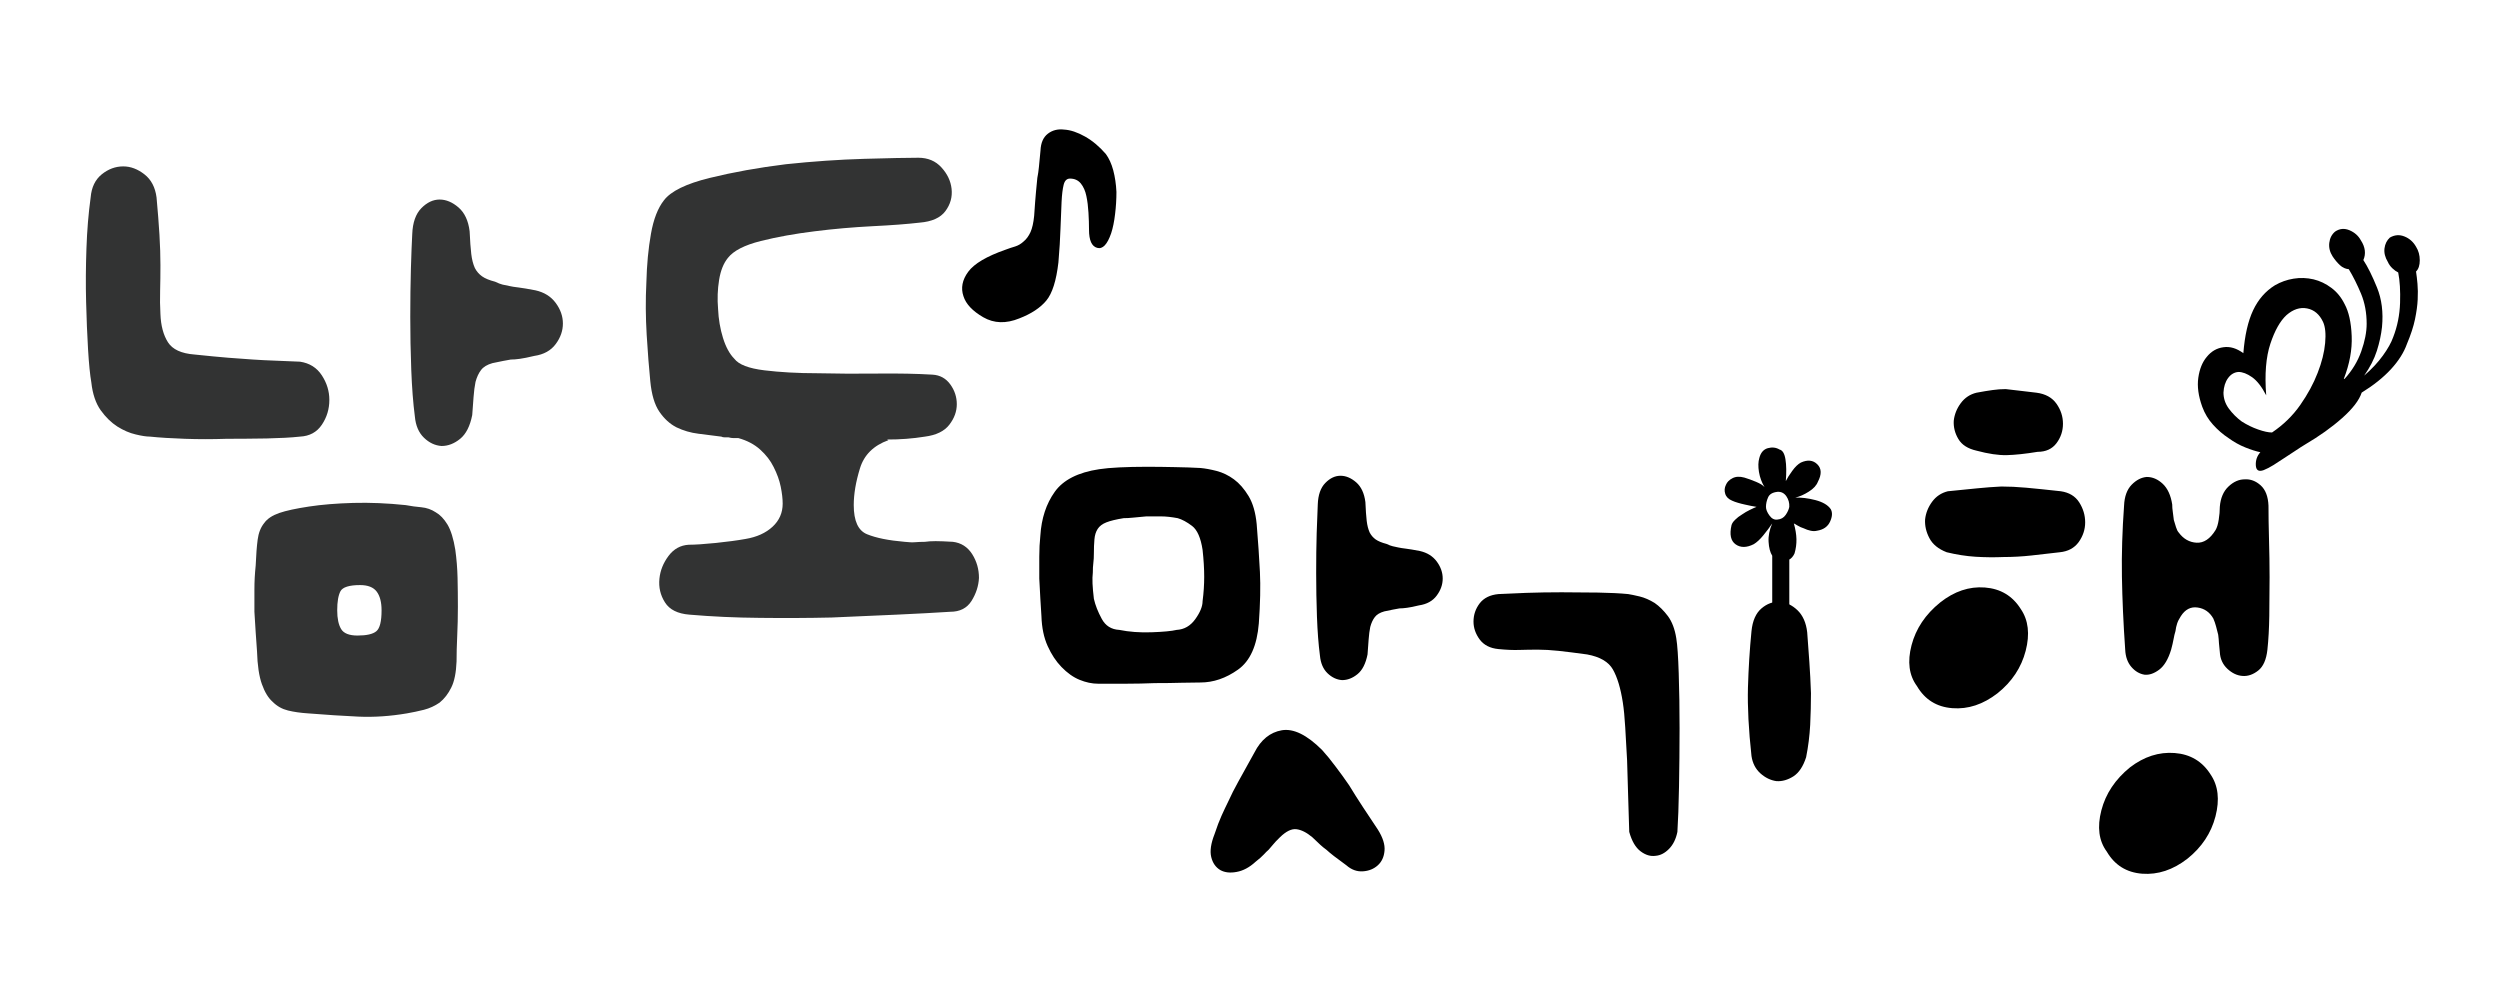
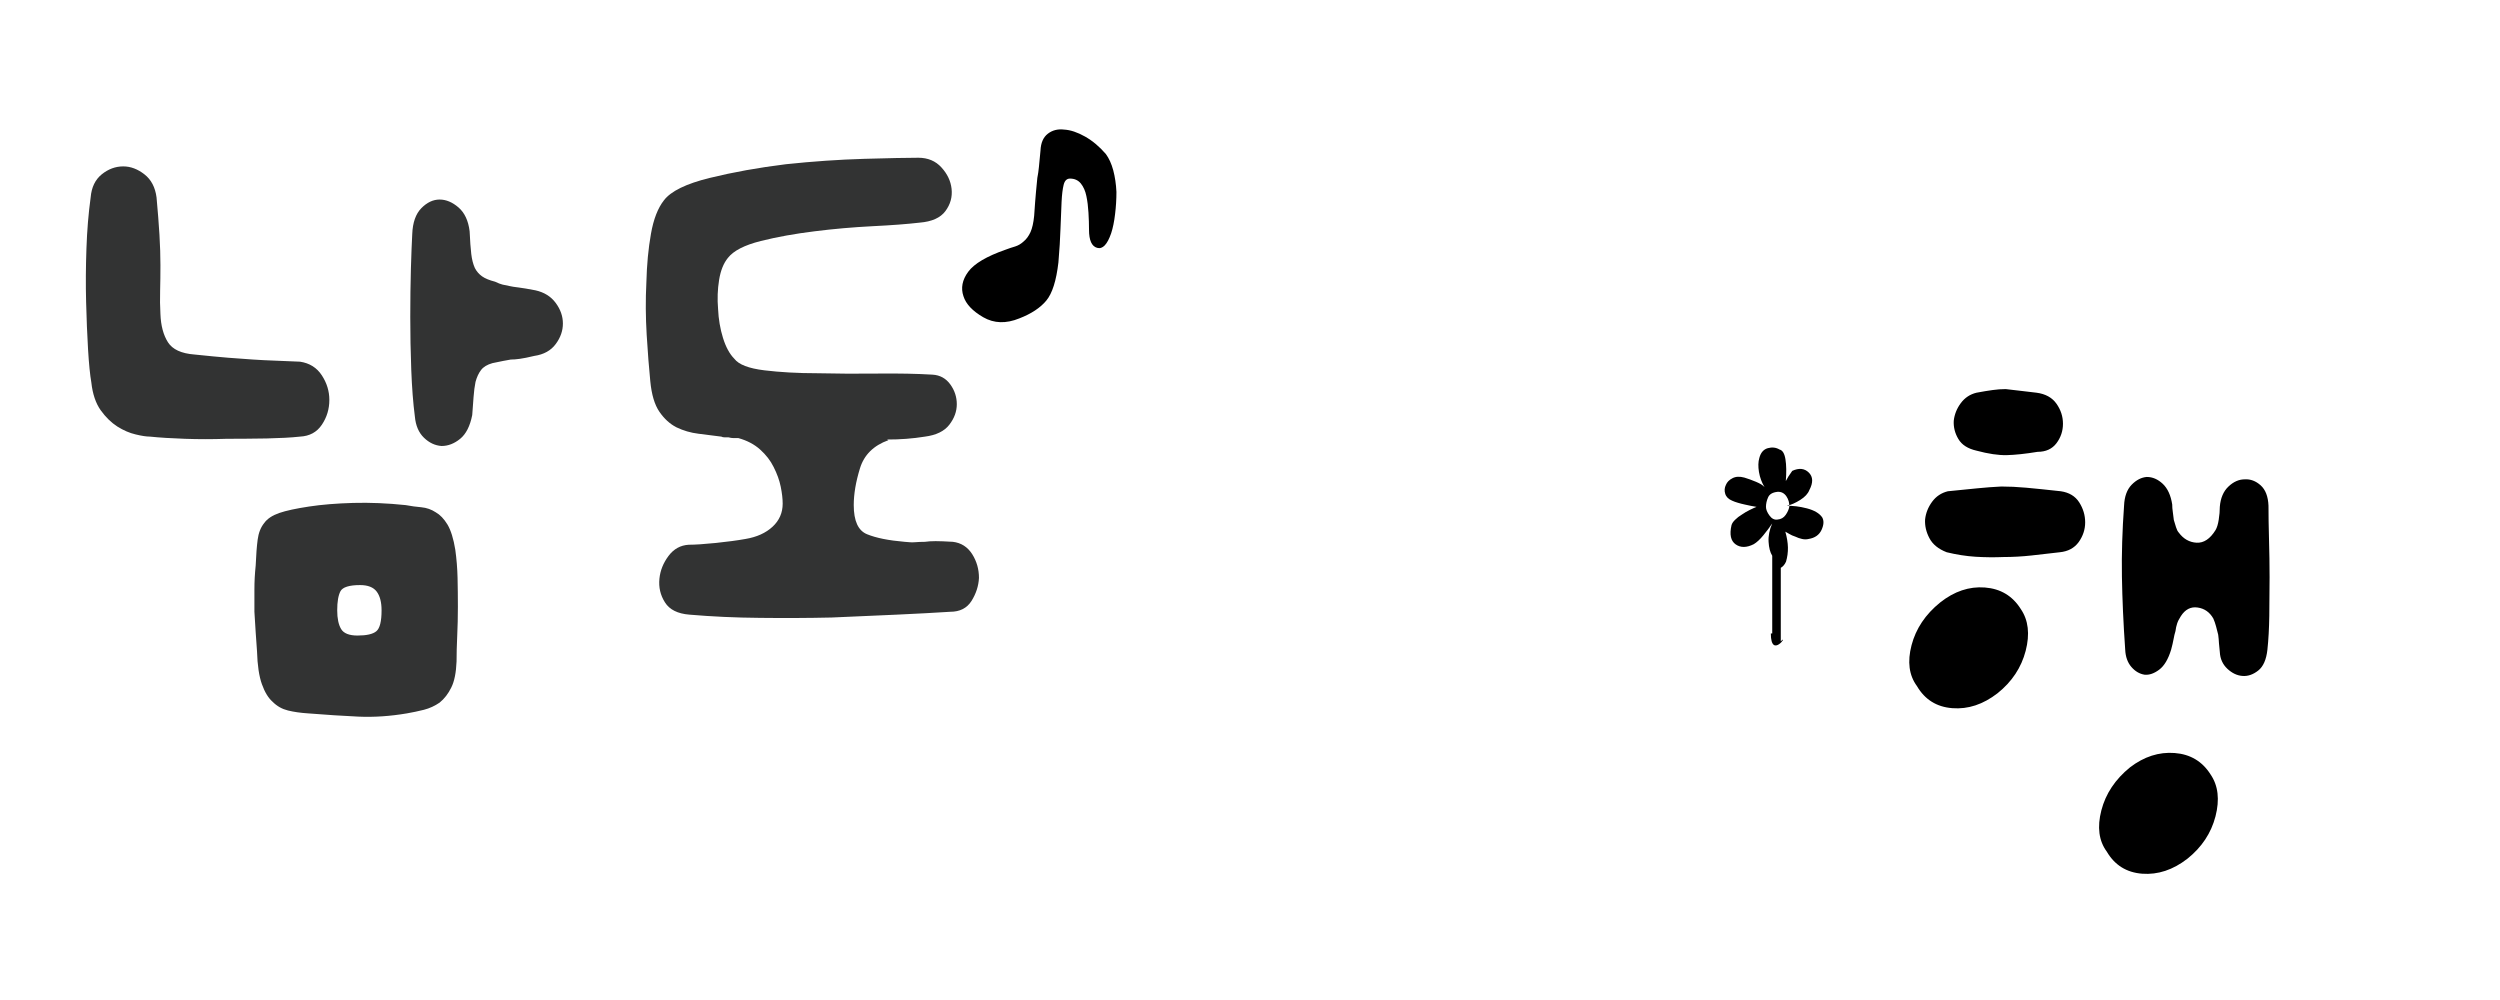
<svg xmlns="http://www.w3.org/2000/svg" version="1.1" id="Layer_1" x="0px" y="0px" width="150px" height="60.001px" viewBox="0 0 250 80.001" enable-background="new 0 0 250 80.001" xml:space="preserve">
  <path fill="#323333" d="M9.135,28.259C9,27.491,8.893,26.386,8.805,24.942c-0.084-1.441-0.152-3.025-0.194-4.756  c-0.045-1.727-0.032-3.504,0.033-5.332c0.063-1.826,0.203-3.529,0.422-5.115c0.086-1.01,0.456-1.777,1.108-2.305  c0.653-0.527,1.369-0.795,2.154-0.795c0.737,0,1.442,0.268,2.116,0.795c0.677,0.527,1.078,1.295,1.211,2.305  c0.126,1.393,0.226,2.643,0.292,3.746c0.065,1.105,0.097,2.113,0.097,3.027s-0.01,1.766-0.031,2.559  c-0.023,0.791-0.013,1.572,0.031,2.34c0.044,1.152,0.292,2.09,0.751,2.814c0.456,0.717,1.337,1.125,2.644,1.225  c1.344,0.141,2.479,0.248,3.389,0.324c0.913,0.07,1.738,0.133,2.477,0.18c0.693,0.045,1.404,0.084,2.121,0.107  c0.718,0.021,1.577,0.061,2.576,0.107c0.957,0.143,1.685,0.602,2.184,1.371c0.501,0.768,0.749,1.584,0.749,2.449  c0,0.912-0.248,1.738-0.749,2.484c-0.5,0.746-1.228,1.141-2.184,1.189c-0.914,0.1-2.022,0.154-3.329,0.184  c-1.303,0.02-2.649,0.035-4.042,0.035c-1.392,0.049-2.773,0.049-4.143,0s-2.532-0.119-3.49-0.219c-0.347,0-0.825-0.07-1.434-0.219  c-0.612-0.141-1.216-0.404-1.827-0.787c-0.606-0.389-1.164-0.93-1.664-1.625C9.58,30.339,9.262,29.413,9.135,28.259z M45.656,56.149  c-0.044,1.104-0.215,1.973-0.521,2.59c-0.305,0.627-0.694,1.135-1.172,1.521c-0.478,0.33-1,0.57-1.566,0.717  c-0.567,0.143-1.131,0.26-1.696,0.359c-1.693,0.289-3.318,0.395-4.858,0.326c-1.546-0.074-3.229-0.178-5.056-0.326  c-0.742-0.049-1.403-0.143-1.989-0.287s-1.099-0.43-1.533-0.867c-0.436-0.381-0.793-0.971-1.076-1.766  c-0.283-0.789-0.446-1.889-0.487-3.281c-0.045-0.619-0.088-1.26-0.134-1.906c-0.045-0.648-0.086-1.33-0.127-2.053  c0-0.721,0-1.467,0-2.232c0-0.768,0.041-1.564,0.127-2.383c0.045-1.055,0.108-1.92,0.198-2.592c0.085-0.672,0.303-1.229,0.649-1.658  c0.307-0.432,0.807-0.766,1.503-1.01c0.694-0.238,1.693-0.453,3-0.65c1.261-0.191,2.727-0.311,4.401-0.359  c1.675-0.045,3.426,0.027,5.251,0.219c0.52,0.098,1.042,0.17,1.564,0.215c0.522,0.049,1,0.215,1.437,0.502  c0.433,0.244,0.826,0.652,1.175,1.225c0.344,0.578,0.605,1.422,0.784,2.527c0.126,0.91,0.203,1.85,0.226,2.811  c0.022,0.963,0.032,1.92,0.032,2.885c0,1.006-0.023,1.977-0.067,2.914C45.679,54.524,45.656,55.384,45.656,56.149z M33.721,51.034  c0,0.816,0.133,1.443,0.395,1.875c0.258,0.426,0.802,0.645,1.631,0.645c0.911,0,1.542-0.141,1.888-0.432  c0.348-0.287,0.522-0.982,0.522-2.088c0-0.816-0.162-1.441-0.486-1.873c-0.328-0.436-0.881-0.654-1.666-0.654  c-1.086,0-1.739,0.211-1.956,0.611C33.829,49.534,33.721,50.169,33.721,51.034z M47.223,31.503c-0.217,1.105-0.621,1.9-1.208,2.379  c-0.588,0.479-1.207,0.717-1.858,0.717c-0.654-0.045-1.24-0.322-1.761-0.826c-0.523-0.504-0.829-1.215-0.911-2.129  c-0.175-1.344-0.293-2.904-0.36-4.68c-0.067-1.781-0.098-3.535-0.098-5.266c0-1.727,0.022-3.336,0.063-4.826  c0.044-1.486,0.089-2.641,0.134-3.457c0.042-1.152,0.344-2.02,0.911-2.598c0.567-0.576,1.176-0.863,1.828-0.863  c0.649,0,1.279,0.266,1.892,0.795c0.606,0.527,0.978,1.318,1.108,2.379c0.044,0.957,0.096,1.717,0.163,2.266  c0.066,0.557,0.185,1.02,0.36,1.408c0.171,0.338,0.414,0.611,0.717,0.83c0.302,0.215,0.739,0.393,1.302,0.537  c0.306,0.146,0.555,0.244,0.752,0.291c0.197,0.045,0.424,0.094,0.685,0.143c0.218,0.051,0.521,0.1,0.914,0.145  c0.389,0.045,0.955,0.145,1.694,0.285c0.873,0.197,1.544,0.615,2.022,1.262c0.481,0.652,0.717,1.334,0.717,2.057  c0,0.721-0.236,1.404-0.717,2.051c-0.478,0.65-1.193,1.049-2.15,1.189c-0.611,0.146-1.088,0.242-1.435,0.289  c-0.349,0.049-0.653,0.074-0.915,0.074c-0.26,0.045-0.522,0.094-0.783,0.143c-0.261,0.051-0.608,0.121-1.044,0.215  c-0.519,0.145-0.901,0.373-1.14,0.688c-0.239,0.309-0.423,0.709-0.554,1.189c-0.089,0.428-0.153,0.936-0.196,1.512  C47.309,30.278,47.265,30.874,47.223,31.503z" />
  <path fill="#323333" d="M72.137,33.663c-0.739-0.096-1.5-0.189-2.283-0.289c-0.784-0.094-1.522-0.311-2.217-0.646  c-0.653-0.338-1.216-0.852-1.694-1.549c-0.482-0.695-0.784-1.717-0.915-3.064c-0.129-1.299-0.251-2.832-0.359-4.613  c-0.107-1.775-0.12-3.529-0.032-5.258c0.045-1.779,0.197-3.398,0.459-4.867c0.257-1.467,0.693-2.578,1.302-3.352  c0.695-0.908,2.217-1.654,4.564-2.23c2.351-0.578,4.892-1.035,7.631-1.373c2.697-0.285,5.305-0.465,7.828-0.539  c2.522-0.072,4.323-0.109,5.414-0.109c0.955,0,1.729,0.326,2.314,0.975c0.589,0.646,0.924,1.359,1.009,2.127  c0.09,0.818-0.117,1.561-0.618,2.234c-0.5,0.674-1.359,1.055-2.577,1.154c-1.22,0.141-2.792,0.264-4.728,0.357  c-1.937,0.1-3.86,0.266-5.771,0.508c-1.955,0.24-3.751,0.563-5.383,0.971c-1.63,0.408-2.729,0.973-3.292,1.693  c-0.433,0.531-0.729,1.264-0.879,2.199c-0.153,0.936-0.187,1.906-0.102,2.916c0.045,1.01,0.209,1.971,0.49,2.881  c0.284,0.916,0.663,1.613,1.14,2.092c0.436,0.576,1.44,0.963,3.003,1.152c1.564,0.189,3.328,0.291,5.284,0.291  c2,0.047,4.031,0.059,6.095,0.033c2.066-0.02,3.883,0.014,5.446,0.109c0.738,0.047,1.328,0.373,1.764,0.975  c0.434,0.6,0.65,1.26,0.65,1.977c0,0.727-0.248,1.408-0.748,2.057c-0.5,0.646-1.316,1.045-2.446,1.189  c-0.608,0.1-1.229,0.17-1.86,0.219s-1.271,0.07-1.923,0.07l0.13,0.068c-1.478,0.533-2.426,1.469-2.837,2.816  c-0.415,1.344-0.621,2.568-0.621,3.674c0,1.584,0.445,2.559,1.337,2.916c0.892,0.365,2.14,0.619,3.753,0.756  c0.433,0.051,0.792,0.063,1.075,0.037c0.281-0.021,0.599-0.037,0.946-0.037c0.303-0.045,0.663-0.068,1.078-0.068  c0.41,0,0.987,0.023,1.729,0.068c0.821,0.1,1.464,0.51,1.923,1.227c0.455,0.721,0.681,1.514,0.681,2.381  c-0.041,0.816-0.293,1.582-0.748,2.307c-0.455,0.719-1.163,1.08-2.119,1.08c-1.522,0.098-3.306,0.193-5.35,0.287  c-2.044,0.098-4.216,0.195-6.522,0.287c-2.347,0.053-4.74,0.064-7.172,0.035c-2.439-0.02-4.784-0.127-7.044-0.322  c-1.175-0.094-1.99-0.5-2.445-1.225c-0.459-0.719-0.644-1.514-0.554-2.379c0.083-0.82,0.388-1.57,0.911-2.27  c0.521-0.697,1.198-1.07,2.021-1.117c0.653,0,1.554-0.063,2.708-0.178c1.15-0.121,2.143-0.25,2.968-0.4  c1.13-0.189,2.032-0.598,2.707-1.225c0.672-0.623,1.01-1.393,1.01-2.305c0-0.482-0.064-1.045-0.195-1.693  c-0.131-0.65-0.372-1.309-0.716-1.984c-0.306-0.623-0.751-1.199-1.338-1.729c-0.585-0.529-1.317-0.91-2.184-1.152  c-0.175,0-0.337,0-0.49,0c-0.154,0-0.315-0.025-0.491-0.074c-0.126,0-0.261,0-0.388,0C72.332,33.733,72.224,33.712,72.137,33.663z" />
-   <path d="M125.883,52.335c-0.182,2.23-0.873,3.771-2.084,4.629c-1.209,0.859-2.46,1.285-3.757,1.285c-0.466,0-1.1,0.012-1.893,0.027  c-0.792,0.025-1.674,0.035-2.652,0.035c-0.934,0.037-1.909,0.061-2.92,0.061c-1.009,0-1.928,0-2.757,0  c-0.613,0-1.235-0.133-1.864-0.391c-0.633-0.258-1.236-0.691-1.81-1.285c-0.542-0.557-1.003-1.254-1.379-2.09  c-0.38-0.838-0.586-1.834-0.623-2.99c-0.037-0.518-0.075-1.092-0.108-1.732c-0.037-0.637-0.072-1.316-0.108-2.029  c0-0.717,0-1.447,0-2.18c0-0.738,0.037-1.447,0.108-2.125c0.108-1.709,0.583-3.164,1.434-4.361c0.845-1.193,2.334-1.953,4.46-2.27  c0.504-0.078,1.169-0.139,2.001-0.18c0.829-0.039,1.729-0.061,2.703-0.061c0.938,0,1.883,0.01,2.84,0.033  c0.956,0.016,1.811,0.045,2.568,0.088c0.468,0.041,1.009,0.139,1.624,0.297c0.611,0.16,1.189,0.441,1.727,0.836  c0.545,0.4,1.029,0.957,1.463,1.672c0.434,0.719,0.703,1.658,0.813,2.811c0.145,1.752,0.25,3.346,0.324,4.783  C126.063,48.63,126.025,50.341,125.883,52.335z M117.772,41.817c-0.616-0.115-1.172-0.178-1.676-0.178c-0.507,0-0.994,0-1.462,0  c-0.467,0.037-0.892,0.078-1.27,0.119c-0.38,0.041-0.712,0.059-1.001,0.059c-0.757,0.123-1.333,0.262-1.729,0.42  c-0.399,0.156-0.687,0.379-0.866,0.656c-0.18,0.277-0.291,0.627-0.325,1.047c-0.037,0.414-0.055,0.887-0.055,1.4  c0,0.363-0.016,0.68-0.053,0.957c-0.037,0.279-0.052,0.598-0.052,0.955c-0.038,0.324-0.048,0.691-0.03,1.107  c0.02,0.418,0.063,0.926,0.136,1.523c0.145,0.641,0.406,1.305,0.787,2.004c0.375,0.695,0.96,1.063,1.755,1.104  c0.974,0.197,2.046,0.279,3.219,0.238c1.17-0.041,2.007-0.117,2.514-0.238c0.755-0.041,1.378-0.398,1.864-1.074  c0.485-0.676,0.73-1.277,0.73-1.795c0.109-0.836,0.162-1.654,0.162-2.445c0-0.803-0.053-1.695-0.162-2.691  c-0.181-1.195-0.53-1.994-1.052-2.393C118.683,42.196,118.202,41.94,117.772,41.817z M132.211,65.001  c0.434,0.479,0.875,1.016,1.32,1.617c0.457,0.594,0.916,1.232,1.383,1.91c0.436,0.715,0.893,1.445,1.379,2.18  c0.488,0.736,0.98,1.482,1.486,2.24c0.506,0.799,0.73,1.506,0.674,2.123c-0.051,0.613-0.277,1.104-0.674,1.461  c-0.395,0.359-0.891,0.561-1.486,0.6c-0.594,0.041-1.145-0.156-1.652-0.6c-0.537-0.398-0.955-0.707-1.24-0.922  c-0.289-0.223-0.543-0.432-0.756-0.631c-0.219-0.156-0.426-0.328-0.621-0.506c-0.201-0.182-0.463-0.428-0.789-0.748  c-0.574-0.48-1.109-0.746-1.594-0.805c-0.486-0.061-1.035,0.211-1.646,0.805c-0.328,0.32-0.561,0.566-0.703,0.748  c-0.15,0.178-0.291,0.35-0.434,0.506c-0.146,0.123-0.307,0.281-0.486,0.479c-0.184,0.197-0.454,0.439-0.813,0.717  c-0.613,0.563-1.244,0.9-1.895,1.016c-0.646,0.123-1.191,0.061-1.625-0.18c-0.465-0.273-0.773-0.711-0.917-1.313  c-0.143-0.596-0.033-1.354,0.328-2.271c0.252-0.758,0.486-1.375,0.701-1.848c0.219-0.479,0.449-0.98,0.705-1.494  c0.252-0.563,0.574-1.195,0.971-1.916c0.396-0.717,0.939-1.691,1.623-2.93c0.649-1.271,1.563-2.01,2.731-2.213  C129.352,62.829,130.698,63.489,132.211,65.001z M136.754,55.442c-0.182,0.916-0.516,1.576-1.002,1.971  c-0.486,0.396-0.998,0.598-1.545,0.598c-0.537-0.039-1.023-0.27-1.455-0.686c-0.434-0.418-0.688-1.008-0.758-1.766  c-0.146-1.115-0.244-2.408-0.299-3.881c-0.053-1.477-0.078-2.93-0.078-4.365c0-1.432,0.014-2.766,0.051-4.004  c0.037-1.23,0.074-2.188,0.109-2.863c0.033-0.957,0.287-1.676,0.758-2.154c0.467-0.479,0.971-0.717,1.516-0.717  c0.539,0,1.063,0.221,1.568,0.658c0.502,0.439,0.807,1.096,0.92,1.973c0.033,0.795,0.078,1.424,0.131,1.879  c0.055,0.463,0.154,0.846,0.299,1.168c0.146,0.279,0.344,0.508,0.594,0.688c0.254,0.176,0.613,0.328,1.084,0.449  c0.252,0.117,0.459,0.199,0.623,0.234c0.158,0.041,0.35,0.08,0.564,0.123c0.182,0.039,0.434,0.08,0.76,0.119  c0.322,0.037,0.793,0.119,1.404,0.236c0.721,0.166,1.279,0.512,1.676,1.047c0.398,0.539,0.596,1.104,0.596,1.705  c0,0.598-0.197,1.164-0.596,1.699c-0.396,0.541-0.99,0.871-1.783,0.986c-0.504,0.123-0.9,0.203-1.191,0.24  c-0.287,0.039-0.537,0.061-0.754,0.061c-0.219,0.039-0.434,0.078-0.648,0.119c-0.219,0.041-0.51,0.1-0.869,0.18  c-0.432,0.119-0.75,0.309-0.945,0.566c-0.201,0.258-0.352,0.59-0.459,0.988c-0.074,0.355-0.125,0.775-0.162,1.254  S136.788,54.923,136.754,55.442z" />
-   <path d="M167.629,53.829c0.111,0.676,0.191,1.852,0.244,3.525c0.057,1.67,0.084,3.502,0.084,5.498c0,1.949-0.023,3.881-0.055,5.795  c-0.035,1.91-0.09,3.428-0.162,4.541c-0.146,0.717-0.426,1.285-0.84,1.703c-0.414,0.42-0.855,0.648-1.326,0.688  c-0.502,0.076-1.008-0.066-1.514-0.447c-0.504-0.379-0.883-1.025-1.135-1.943c-0.035-1.113-0.072-2.301-0.109-3.555  c-0.035-1.254-0.072-2.459-0.107-3.617c-0.072-1.191-0.135-2.289-0.186-3.287c-0.057-0.992-0.139-1.832-0.244-2.508  c-0.217-1.395-0.543-2.48-0.979-3.258c-0.43-0.775-1.295-1.283-2.59-1.521c-1.158-0.156-2.111-0.279-2.869-0.359  s-1.443-0.119-2.055-0.119c-0.65,0-1.273,0.012-1.863,0.029c-0.598,0.02-1.293-0.008-2.086-0.088c-0.83-0.082-1.451-0.4-1.867-0.957  c-0.41-0.559-0.619-1.154-0.619-1.791c0-0.678,0.209-1.287,0.619-1.826c0.416-0.537,1.037-0.842,1.867-0.924  c0.723-0.039,1.65-0.08,2.785-0.121c1.137-0.039,2.318-0.059,3.543-0.059s2.432,0.012,3.625,0.029c1.189,0.02,2.197,0.07,3.025,0.15  c0.254,0.039,0.633,0.117,1.137,0.236c0.506,0.121,1.01,0.344,1.516,0.656c0.467,0.324,0.906,0.76,1.326,1.316  C167.206,52.173,167.485,52.913,167.629,53.829z M175.149,65.601c-0.289-2.631-0.404-4.91-0.354-6.842  c0.057-1.934,0.172-3.814,0.354-5.646c0.105-1.037,0.439-1.795,0.998-2.271c0.563-0.477,1.166-0.695,1.813-0.656  c0.65,0.041,1.244,0.318,1.785,0.834c0.541,0.52,0.867,1.254,0.975,2.211c0.07,0.957,0.145,1.945,0.215,2.959  c0.072,1.016,0.125,2.061,0.162,3.137c0,1.035-0.027,2.09-0.078,3.166c-0.059,1.076-0.191,2.154-0.406,3.227  c-0.291,0.916-0.717,1.555-1.27,1.914c-0.563,0.355-1.131,0.52-1.705,0.479c-0.578-0.084-1.109-0.34-1.596-0.775  C175.553,66.896,175.254,66.315,175.149,65.601z" />
  <path d="M194.022,50.243c1.408-1.113,2.896-1.613,4.459-1.494c1.57,0.119,2.768,0.834,3.598,2.154  c0.76,1.115,0.922,2.508,0.488,4.18s-1.371,3.09-2.813,4.242c-1.443,1.117-2.947,1.615-4.516,1.492  c-1.568-0.119-2.75-0.854-3.543-2.209c-0.793-1.078-0.973-2.439-0.539-4.092S192.542,51.438,194.022,50.243z M194.78,39.126  c1.189-0.115,2.182-0.215,2.973-0.297c0.791-0.078,1.588-0.141,2.383-0.178c0.756,0,1.584,0.037,2.486,0.119  c0.898,0.082,2.053,0.199,3.461,0.355c0.828,0.123,1.443,0.49,1.838,1.109s0.596,1.285,0.596,2.002c0,0.719-0.219,1.369-0.648,1.973  c-0.434,0.594-1.066,0.934-1.895,1.016c-0.973,0.115-1.92,0.227-2.838,0.324c-0.92,0.1-1.852,0.154-2.785,0.154  c-0.939,0.039-1.877,0.029-2.814-0.029c-0.938-0.061-1.891-0.213-2.865-0.449c-0.832-0.322-1.406-0.789-1.729-1.406  c-0.328-0.617-0.471-1.244-0.434-1.879c0.072-0.641,0.307-1.227,0.703-1.766C193.606,39.638,194.129,39.29,194.78,39.126z   M197.647,29.271c0.648-0.121,1.188-0.211,1.621-0.268c0.434-0.061,0.867-0.094,1.299-0.094c0.398,0.041,0.828,0.094,1.295,0.15  c0.471,0.061,1.068,0.129,1.785,0.211c0.902,0.117,1.568,0.488,2.002,1.104c0.434,0.617,0.648,1.283,0.648,2.002  c0,0.717-0.215,1.365-0.648,1.943c-0.434,0.576-1.063,0.865-1.891,0.865c-1.23,0.201-2.256,0.309-3.084,0.33  c-0.83,0.018-1.84-0.129-3.027-0.449c-0.867-0.197-1.471-0.586-1.813-1.168c-0.342-0.574-0.494-1.184-0.459-1.82  c0.07-0.635,0.305-1.225,0.703-1.762C196.475,29.778,196.999,29.429,197.647,29.271z M213.004,66.733  c1.404-1.074,2.895-1.553,4.461-1.432c1.568,0.119,2.768,0.838,3.596,2.15c0.758,1.113,0.92,2.51,0.488,4.186  c-0.434,1.674-1.371,3.086-2.814,4.24c-1.441,1.115-2.947,1.611-4.514,1.494c-1.572-0.121-2.75-0.859-3.543-2.211  c-0.793-1.074-0.975-2.449-0.541-4.127C210.569,69.366,211.526,67.931,213.004,66.733z M221.334,51.856  c-0.363-0.639-0.887-1.006-1.57-1.104c-0.686-0.102-1.246,0.188-1.678,0.863c-0.182,0.277-0.307,0.529-0.375,0.746  c-0.076,0.221-0.127,0.471-0.164,0.75c-0.074,0.236-0.139,0.506-0.191,0.807c-0.053,0.299-0.135,0.646-0.242,1.045  c-0.291,0.959-0.688,1.621-1.188,2c-0.508,0.381-0.992,0.551-1.463,0.508c-0.504-0.078-0.947-0.338-1.324-0.775  c-0.377-0.436-0.588-1.016-0.619-1.732c-0.184-2.629-0.291-5.07-0.328-7.318c-0.037-2.25,0.037-4.613,0.215-7.084  c0.039-0.916,0.293-1.609,0.758-2.088c0.469-0.479,0.977-0.738,1.514-0.779c0.578,0,1.109,0.23,1.596,0.686  c0.488,0.461,0.805,1.148,0.947,2.066c0,0.234,0.018,0.482,0.059,0.746c0.033,0.256,0.066,0.525,0.102,0.805  c0.076,0.24,0.148,0.479,0.219,0.719c0.072,0.24,0.162,0.416,0.271,0.537c0.469,0.635,1.064,0.975,1.783,1.016  c0.721,0.039,1.352-0.381,1.895-1.256c0.145-0.238,0.252-0.588,0.322-1.043c0.074-0.463,0.109-0.887,0.109-1.289  c0.07-0.873,0.361-1.555,0.865-2.029c0.504-0.479,1.045-0.719,1.625-0.719c0.574-0.037,1.104,0.162,1.594,0.598  c0.486,0.439,0.744,1.115,0.783,2.031c0,0.998,0.018,2.125,0.053,3.379c0.035,1.256,0.057,2.52,0.057,3.793  c0,1.313-0.01,2.598-0.029,3.855c-0.02,1.254-0.08,2.379-0.188,3.375c-0.109,0.998-0.416,1.691-0.918,2.088  c-0.508,0.402-1.029,0.58-1.568,0.541c-0.547-0.037-1.047-0.277-1.518-0.715c-0.469-0.441-0.721-0.998-0.756-1.676  c-0.035-0.279-0.063-0.564-0.084-0.867c-0.016-0.299-0.039-0.584-0.078-0.865c-0.074-0.281-0.146-0.557-0.215-0.836  C221.53,52.356,221.44,52.097,221.334,51.856z" />
  <path d="M107.001,7.858c-0.317,0-0.529,0.199-0.633,0.609s-0.175,0.982-0.211,1.721c-0.037,0.738-0.073,1.617-0.107,2.65  c-0.032,1.027-0.104,2.166-0.209,3.406c-0.213,1.828-0.616,3.104-1.214,3.818c-0.597,0.719-1.493,1.311-2.688,1.775  c-1.339,0.547-2.542,0.506-3.615-0.113c-1.071-0.621-1.73-1.318-1.978-2.1c-0.279-0.814-0.124-1.633,0.475-2.447  c0.598-0.813,1.848-1.551,3.746-2.213c0.316-0.121,0.632-0.223,0.95-0.318c0.314-0.098,0.598-0.27,0.845-0.5  c0.278-0.227,0.506-0.543,0.685-0.93c0.176-0.391,0.299-0.934,0.368-1.631c0.07-1.049,0.131-1.844,0.183-2.391  c0.054-0.543,0.098-1.008,0.134-1.4c0.07-0.348,0.124-0.717,0.16-1.104c0.034-0.387,0.087-0.934,0.157-1.635  c0.033-0.773,0.28-1.336,0.74-1.688c0.456-0.35,0.998-0.486,1.632-0.408c0.633,0.037,1.328,0.271,2.085,0.697  c0.756,0.428,1.447,1.012,2.081,1.748c0.316,0.432,0.561,0.971,0.739,1.631c0.174,0.66,0.281,1.385,0.317,2.158  c0,0.74-0.046,1.48-0.135,2.211c-0.086,0.74-0.216,1.387-0.393,1.924c-0.389,1.127-0.853,1.613-1.399,1.457  c-0.545-0.15-0.815-0.756-0.815-1.801c0-0.547-0.019-1.117-0.055-1.719c-0.035-0.604-0.103-1.158-0.21-1.662  c-0.103-0.508-0.289-0.922-0.551-1.252C107.818,8.024,107.458,7.858,107.001,7.858z" />
-   <path d="M234.465,27.88c0.748-0.822,1.305-1.74,1.662-2.748s0.539-1.926,0.539-2.752c0-1.102-0.186-2.104-0.559-3.004  c-0.377-0.902-0.783-1.719-1.227-2.455c-0.33-0.029-0.631-0.166-0.893-0.41c-0.264-0.246-0.504-0.535-0.727-0.873  c-0.275-0.426-0.387-0.879-0.332-1.354c0.057-0.473,0.25-0.846,0.582-1.125c0.443-0.303,0.92-0.35,1.434-0.137  c0.51,0.217,0.893,0.551,1.141,1.01c0.223,0.338,0.352,0.672,0.395,1.01c0.041,0.334-0.008,0.656-0.145,0.963  c0.441,0.674,0.896,1.59,1.367,2.752c0.473,1.16,0.637,2.477,0.498,3.943c-0.082,0.764-0.254,1.559-0.516,2.385  c-0.264,0.826-0.688,1.648-1.27,2.479c0.748-0.645,1.369-1.309,1.869-1.998c0.498-0.686,0.844-1.307,1.037-1.855  c0.416-1.068,0.645-2.209,0.686-3.416c0.039-1.209-0.021-2.227-0.186-3.049c-0.195-0.094-0.391-0.232-0.582-0.416  c-0.193-0.184-0.348-0.395-0.457-0.641c-0.275-0.457-0.389-0.91-0.332-1.354s0.236-0.803,0.537-1.078  c0.473-0.273,0.955-0.313,1.453-0.113c0.5,0.197,0.887,0.541,1.164,1.029c0.25,0.398,0.373,0.852,0.373,1.354  c0,0.506-0.123,0.883-0.373,1.125c0.057,0.367,0.105,0.779,0.145,1.24c0.041,0.457,0.049,0.977,0.02,1.557  c-0.025,0.58-0.117,1.236-0.268,1.973c-0.152,0.734-0.422,1.557-0.809,2.477c-0.305,0.855-0.838,1.697-1.596,2.521  c-0.764,0.828-1.738,1.607-2.926,2.34c-0.252,0.764-0.902,1.613-1.953,2.545c-1.051,0.934-2.287,1.811-3.695,2.639  c-0.305,0.184-0.637,0.396-0.998,0.641c-0.357,0.246-0.73,0.488-1.119,0.734c-0.361,0.244-0.713,0.475-1.059,0.688  s-0.672,0.385-0.975,0.504c-0.498,0.184-0.76,0.023-0.789-0.48c-0.025-0.504,0.123-0.939,0.455-1.307  c-0.439-0.094-0.945-0.254-1.514-0.484c-0.568-0.227-1.131-0.541-1.68-0.939c-0.557-0.365-1.066-0.809-1.537-1.33  s-0.83-1.115-1.078-1.787c-0.389-1.07-0.52-2.043-0.396-2.912c0.125-0.873,0.408-1.566,0.848-2.086  c0.445-0.551,0.998-0.875,1.666-0.963c0.664-0.094,1.326,0.107,1.99,0.596c0.141-1.773,0.465-3.203,0.977-4.289  s1.238-1.918,2.178-2.5c0.584-0.336,1.203-0.557,1.871-0.664c0.662-0.107,1.326-0.084,1.99,0.068  c0.637,0.154,1.232,0.436,1.783,0.85c0.555,0.412,0.998,0.955,1.328,1.627c0.416,0.766,0.654,1.826,0.707,3.188  c0.057,1.361-0.207,2.791-0.787,4.285H234.465z M230.026,30.497c0.746-1.07,1.328-2.141,1.74-3.211  c0.418-1.07,0.664-2.063,0.748-2.979c0.084-0.92,0.016-1.623-0.207-2.111c-0.357-0.764-0.891-1.217-1.598-1.354  c-0.705-0.137-1.391,0.086-2.057,0.666c-0.633,0.582-1.174,1.535-1.615,2.865s-0.584,3.051-0.416,5.16  c-0.443-0.855-0.914-1.461-1.41-1.813c-0.5-0.352-0.955-0.525-1.371-0.525c-0.414,0.031-0.76,0.238-1.037,0.617  c-0.277,0.383-0.428,0.865-0.455,1.445c0,0.578,0.178,1.117,0.537,1.605c0.361,0.488,0.789,0.918,1.287,1.285  c0.525,0.336,1.072,0.602,1.643,0.801c0.564,0.199,1.027,0.299,1.389,0.299C228.338,32.485,229.278,31.567,230.026,30.497z" />
-   <path d="M177.084,53.347h0.139v-7.773c-0.209-0.334-0.33-0.793-0.365-1.389c-0.037-0.59,0.086-1.201,0.365-1.844  c-0.256,0.383-0.553,0.781-0.889,1.189c-0.336,0.414-0.656,0.707-0.961,0.889c-0.715,0.361-1.318,0.363-1.807,0.018  s-0.629-0.982-0.418-1.906c0.043-0.18,0.166-0.363,0.367-0.557c0.193-0.193,0.42-0.367,0.678-0.521  c0.254-0.176,0.516-0.33,0.783-0.459c0.266-0.133,0.49-0.232,0.678-0.307c-0.162-0.027-0.346-0.061-0.557-0.1  c-0.209-0.037-0.418-0.082-0.627-0.135c-0.232-0.049-0.459-0.109-0.678-0.174c-0.223-0.063-0.414-0.135-0.576-0.209  c-0.371-0.154-0.604-0.387-0.695-0.695c-0.096-0.305-0.07-0.602,0.068-0.883c0.115-0.283,0.336-0.508,0.662-0.672  c0.324-0.17,0.719-0.189,1.186-0.061c0.346,0.104,0.734,0.242,1.168,0.424c0.428,0.18,0.713,0.361,0.852,0.537  c-0.279-0.461-0.467-0.965-0.561-1.518c-0.09-0.553-0.078-1.018,0.037-1.406c0.139-0.537,0.426-0.863,0.854-0.98  c0.426-0.117,0.82-0.07,1.166,0.137c0.303,0.074,0.5,0.4,0.592,0.98c0.094,0.578,0.105,1.303,0.035,2.176  c0.139-0.285,0.355-0.625,0.646-1.023c0.287-0.398,0.574-0.674,0.852-0.826c0.676-0.309,1.227-0.252,1.654,0.172  c0.43,0.424,0.447,1.008,0.053,1.752c-0.139,0.361-0.441,0.688-0.906,0.98c-0.465,0.297-0.918,0.496-1.357,0.598  c0.602-0.025,1.277,0.057,2.021,0.248c0.74,0.195,1.252,0.496,1.531,0.906c0.186,0.336,0.16,0.752-0.07,1.252  c-0.232,0.498-0.662,0.801-1.287,0.902c-0.211,0.053-0.43,0.053-0.664,0c-0.232-0.049-0.451-0.129-0.662-0.23  c-0.232-0.074-0.434-0.164-0.605-0.27c-0.178-0.104-0.311-0.178-0.402-0.229c0.16,0.563,0.248,1.09,0.26,1.578  c0.01,0.488-0.055,0.959-0.191,1.422c-0.068,0.154-0.152,0.283-0.242,0.385c-0.094,0.104-0.188,0.182-0.281,0.229v7.35  C178.928,53.304,177.084,55.999,177.084,53.347z M177.747,39.183c-0.49,0.053-0.803,0.236-0.941,0.561  c-0.141,0.318-0.209,0.635-0.209,0.943c0,0.254,0.115,0.545,0.348,0.863c0.23,0.32,0.5,0.453,0.803,0.406  c0.346-0.027,0.619-0.18,0.818-0.463c0.195-0.281,0.316-0.553,0.363-0.807c0.023-0.389-0.076-0.742-0.293-1.061  C178.413,39.306,178.12,39.159,177.747,39.183z" />
+   <path d="M177.084,53.347h0.139v-7.773c-0.209-0.334-0.33-0.793-0.365-1.389c-0.037-0.59,0.086-1.201,0.365-1.844  c-0.256,0.383-0.553,0.781-0.889,1.189c-0.336,0.414-0.656,0.707-0.961,0.889c-0.715,0.361-1.318,0.363-1.807,0.018  s-0.629-0.982-0.418-1.906c0.043-0.18,0.166-0.363,0.367-0.557c0.193-0.193,0.42-0.367,0.678-0.521  c0.254-0.176,0.516-0.33,0.783-0.459c0.266-0.133,0.49-0.232,0.678-0.307c-0.162-0.027-0.346-0.061-0.557-0.1  c-0.209-0.037-0.418-0.082-0.627-0.135c-0.232-0.049-0.459-0.109-0.678-0.174c-0.223-0.063-0.414-0.135-0.576-0.209  c-0.371-0.154-0.604-0.387-0.695-0.695c-0.096-0.305-0.07-0.602,0.068-0.883c0.115-0.283,0.336-0.508,0.662-0.672  c0.324-0.17,0.719-0.189,1.186-0.061c0.346,0.104,0.734,0.242,1.168,0.424c0.428,0.18,0.713,0.361,0.852,0.537  c-0.279-0.461-0.467-0.965-0.561-1.518c-0.09-0.553-0.078-1.018,0.037-1.406c0.139-0.537,0.426-0.863,0.854-0.98  c0.426-0.117,0.82-0.07,1.166,0.137c0.303,0.074,0.5,0.4,0.592,0.98c0.094,0.578,0.105,1.303,0.035,2.176  c0.139-0.285,0.355-0.625,0.646-1.023c0.676-0.309,1.227-0.252,1.654,0.172  c0.43,0.424,0.447,1.008,0.053,1.752c-0.139,0.361-0.441,0.688-0.906,0.98c-0.465,0.297-0.918,0.496-1.357,0.598  c0.602-0.025,1.277,0.057,2.021,0.248c0.74,0.195,1.252,0.496,1.531,0.906c0.186,0.336,0.16,0.752-0.07,1.252  c-0.232,0.498-0.662,0.801-1.287,0.902c-0.211,0.053-0.43,0.053-0.664,0c-0.232-0.049-0.451-0.129-0.662-0.23  c-0.232-0.074-0.434-0.164-0.605-0.27c-0.178-0.104-0.311-0.178-0.402-0.229c0.16,0.563,0.248,1.09,0.26,1.578  c0.01,0.488-0.055,0.959-0.191,1.422c-0.068,0.154-0.152,0.283-0.242,0.385c-0.094,0.104-0.188,0.182-0.281,0.229v7.35  C178.928,53.304,177.084,55.999,177.084,53.347z M177.747,39.183c-0.49,0.053-0.803,0.236-0.941,0.561  c-0.141,0.318-0.209,0.635-0.209,0.943c0,0.254,0.115,0.545,0.348,0.863c0.23,0.32,0.5,0.453,0.803,0.406  c0.346-0.027,0.619-0.18,0.818-0.463c0.195-0.281,0.316-0.553,0.363-0.807c0.023-0.389-0.076-0.742-0.293-1.061  C178.413,39.306,178.12,39.159,177.747,39.183z" />
</svg>